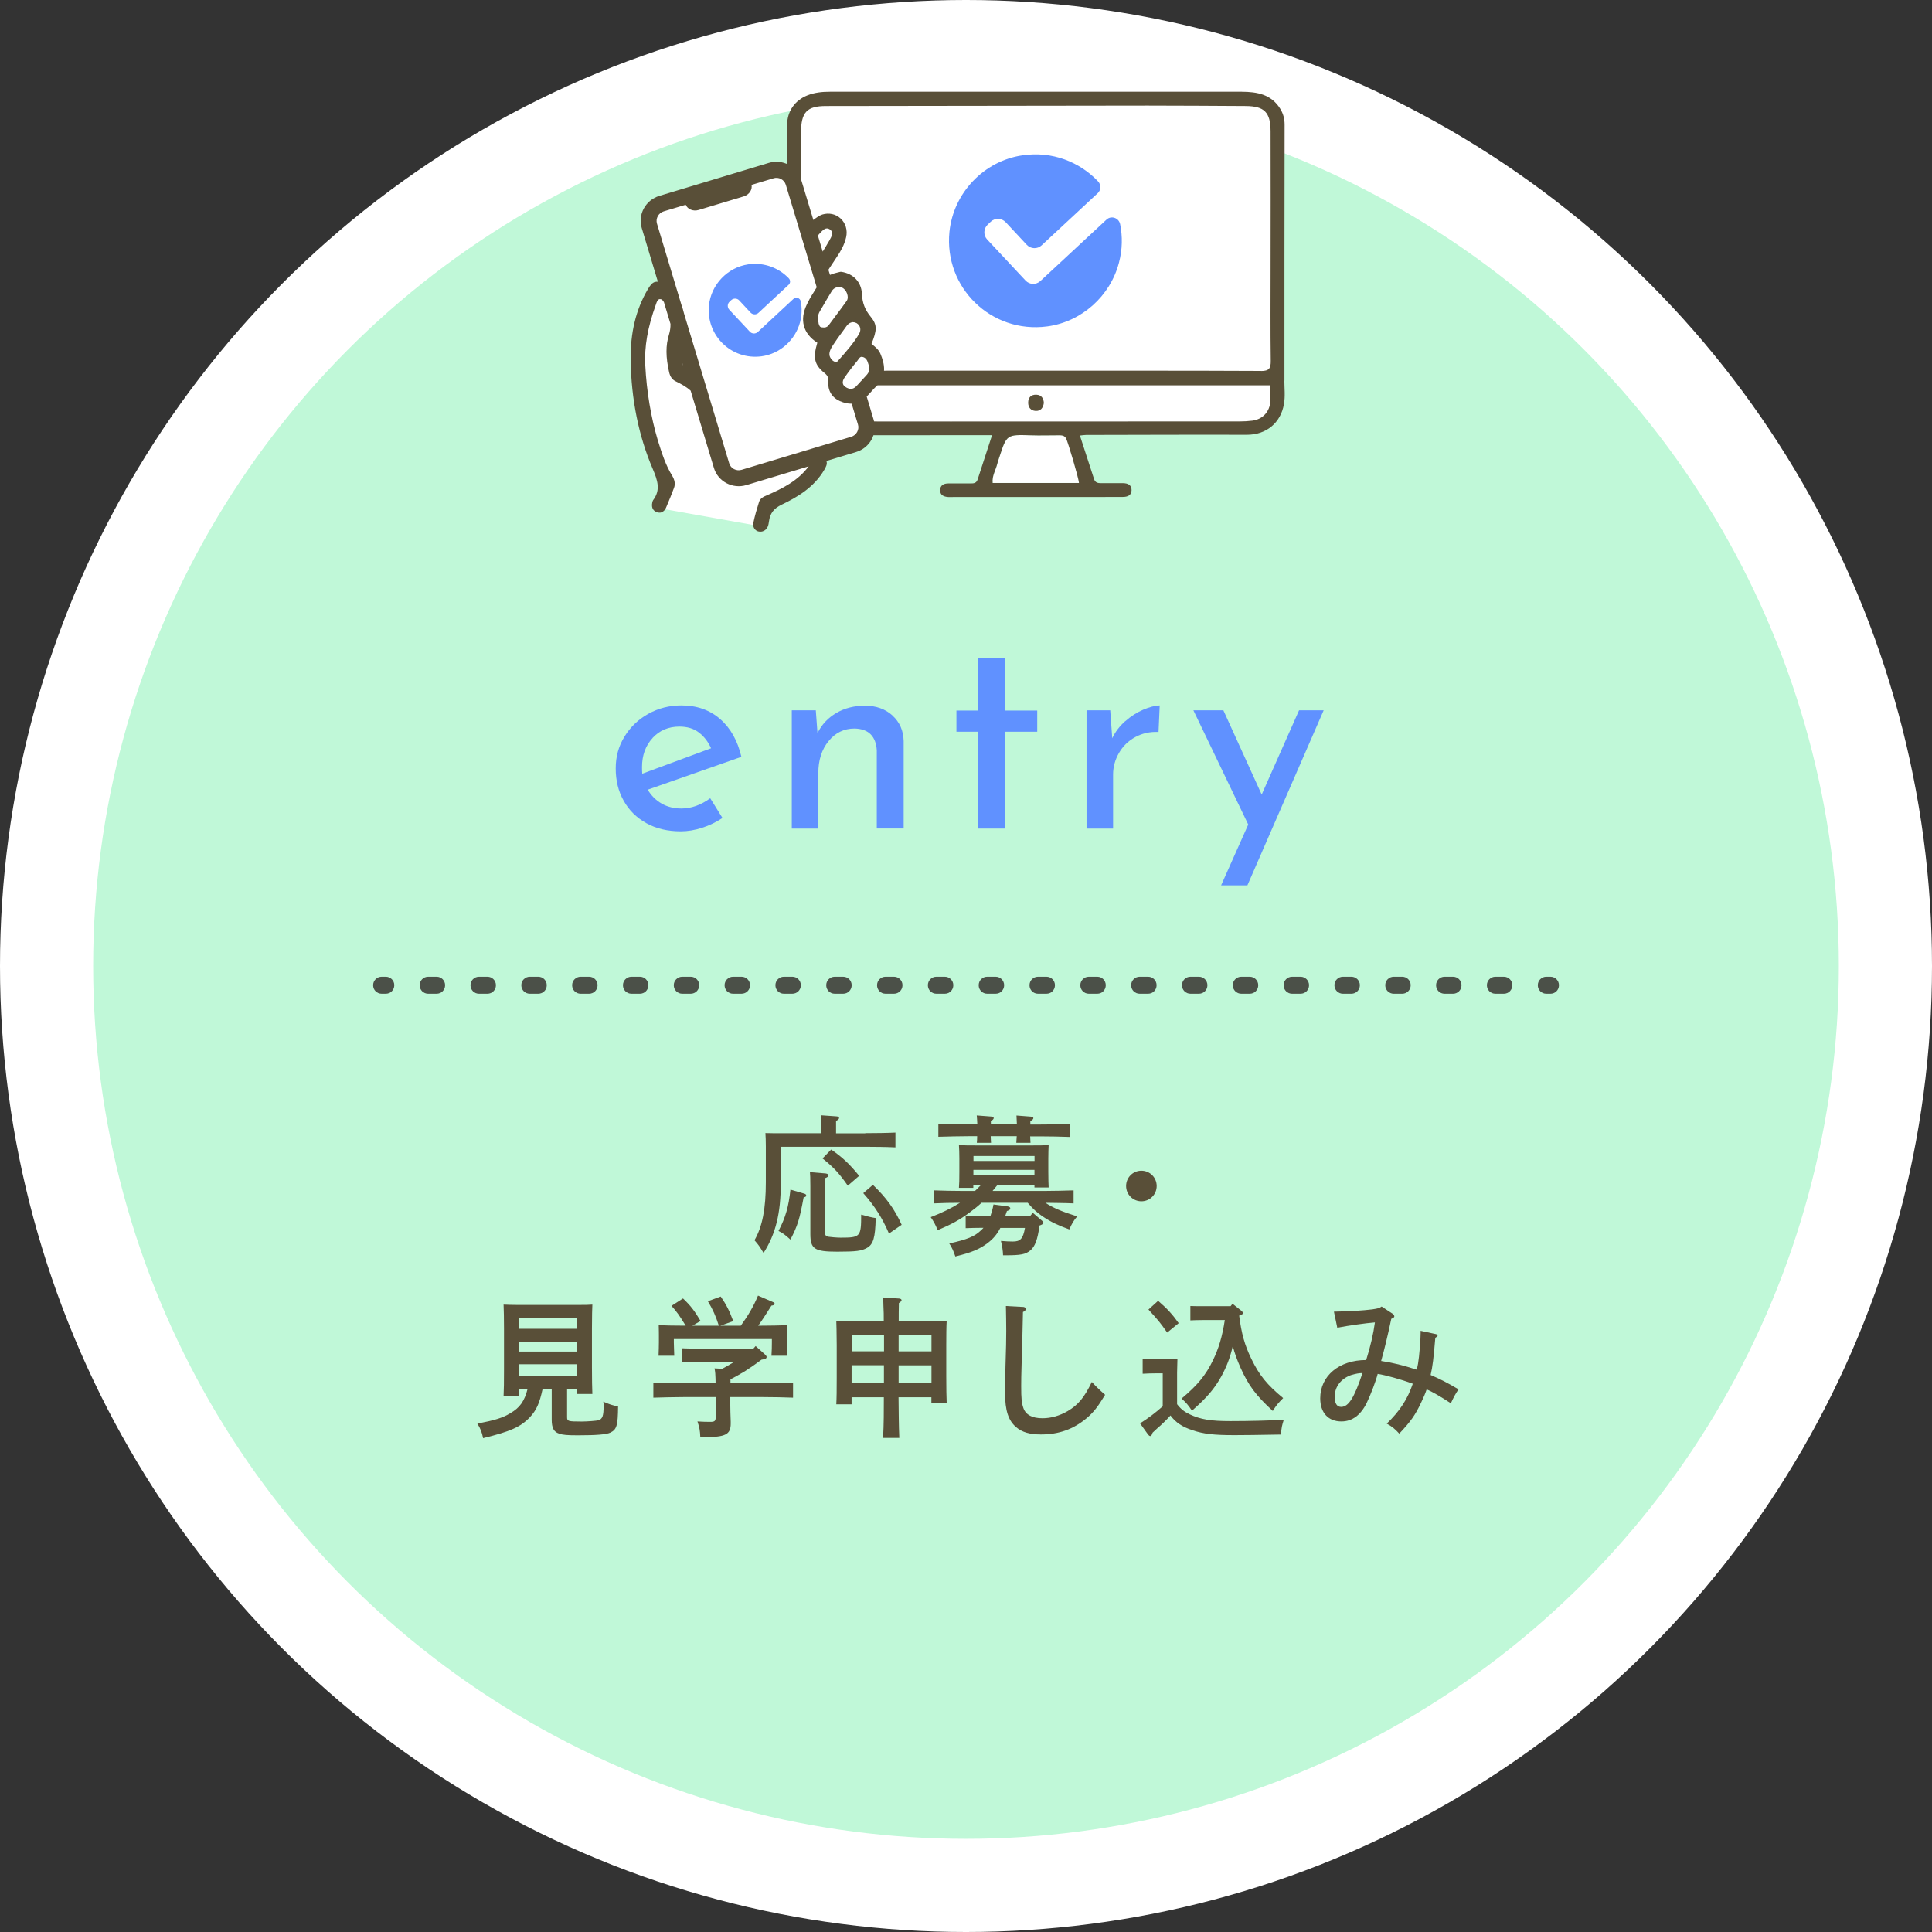
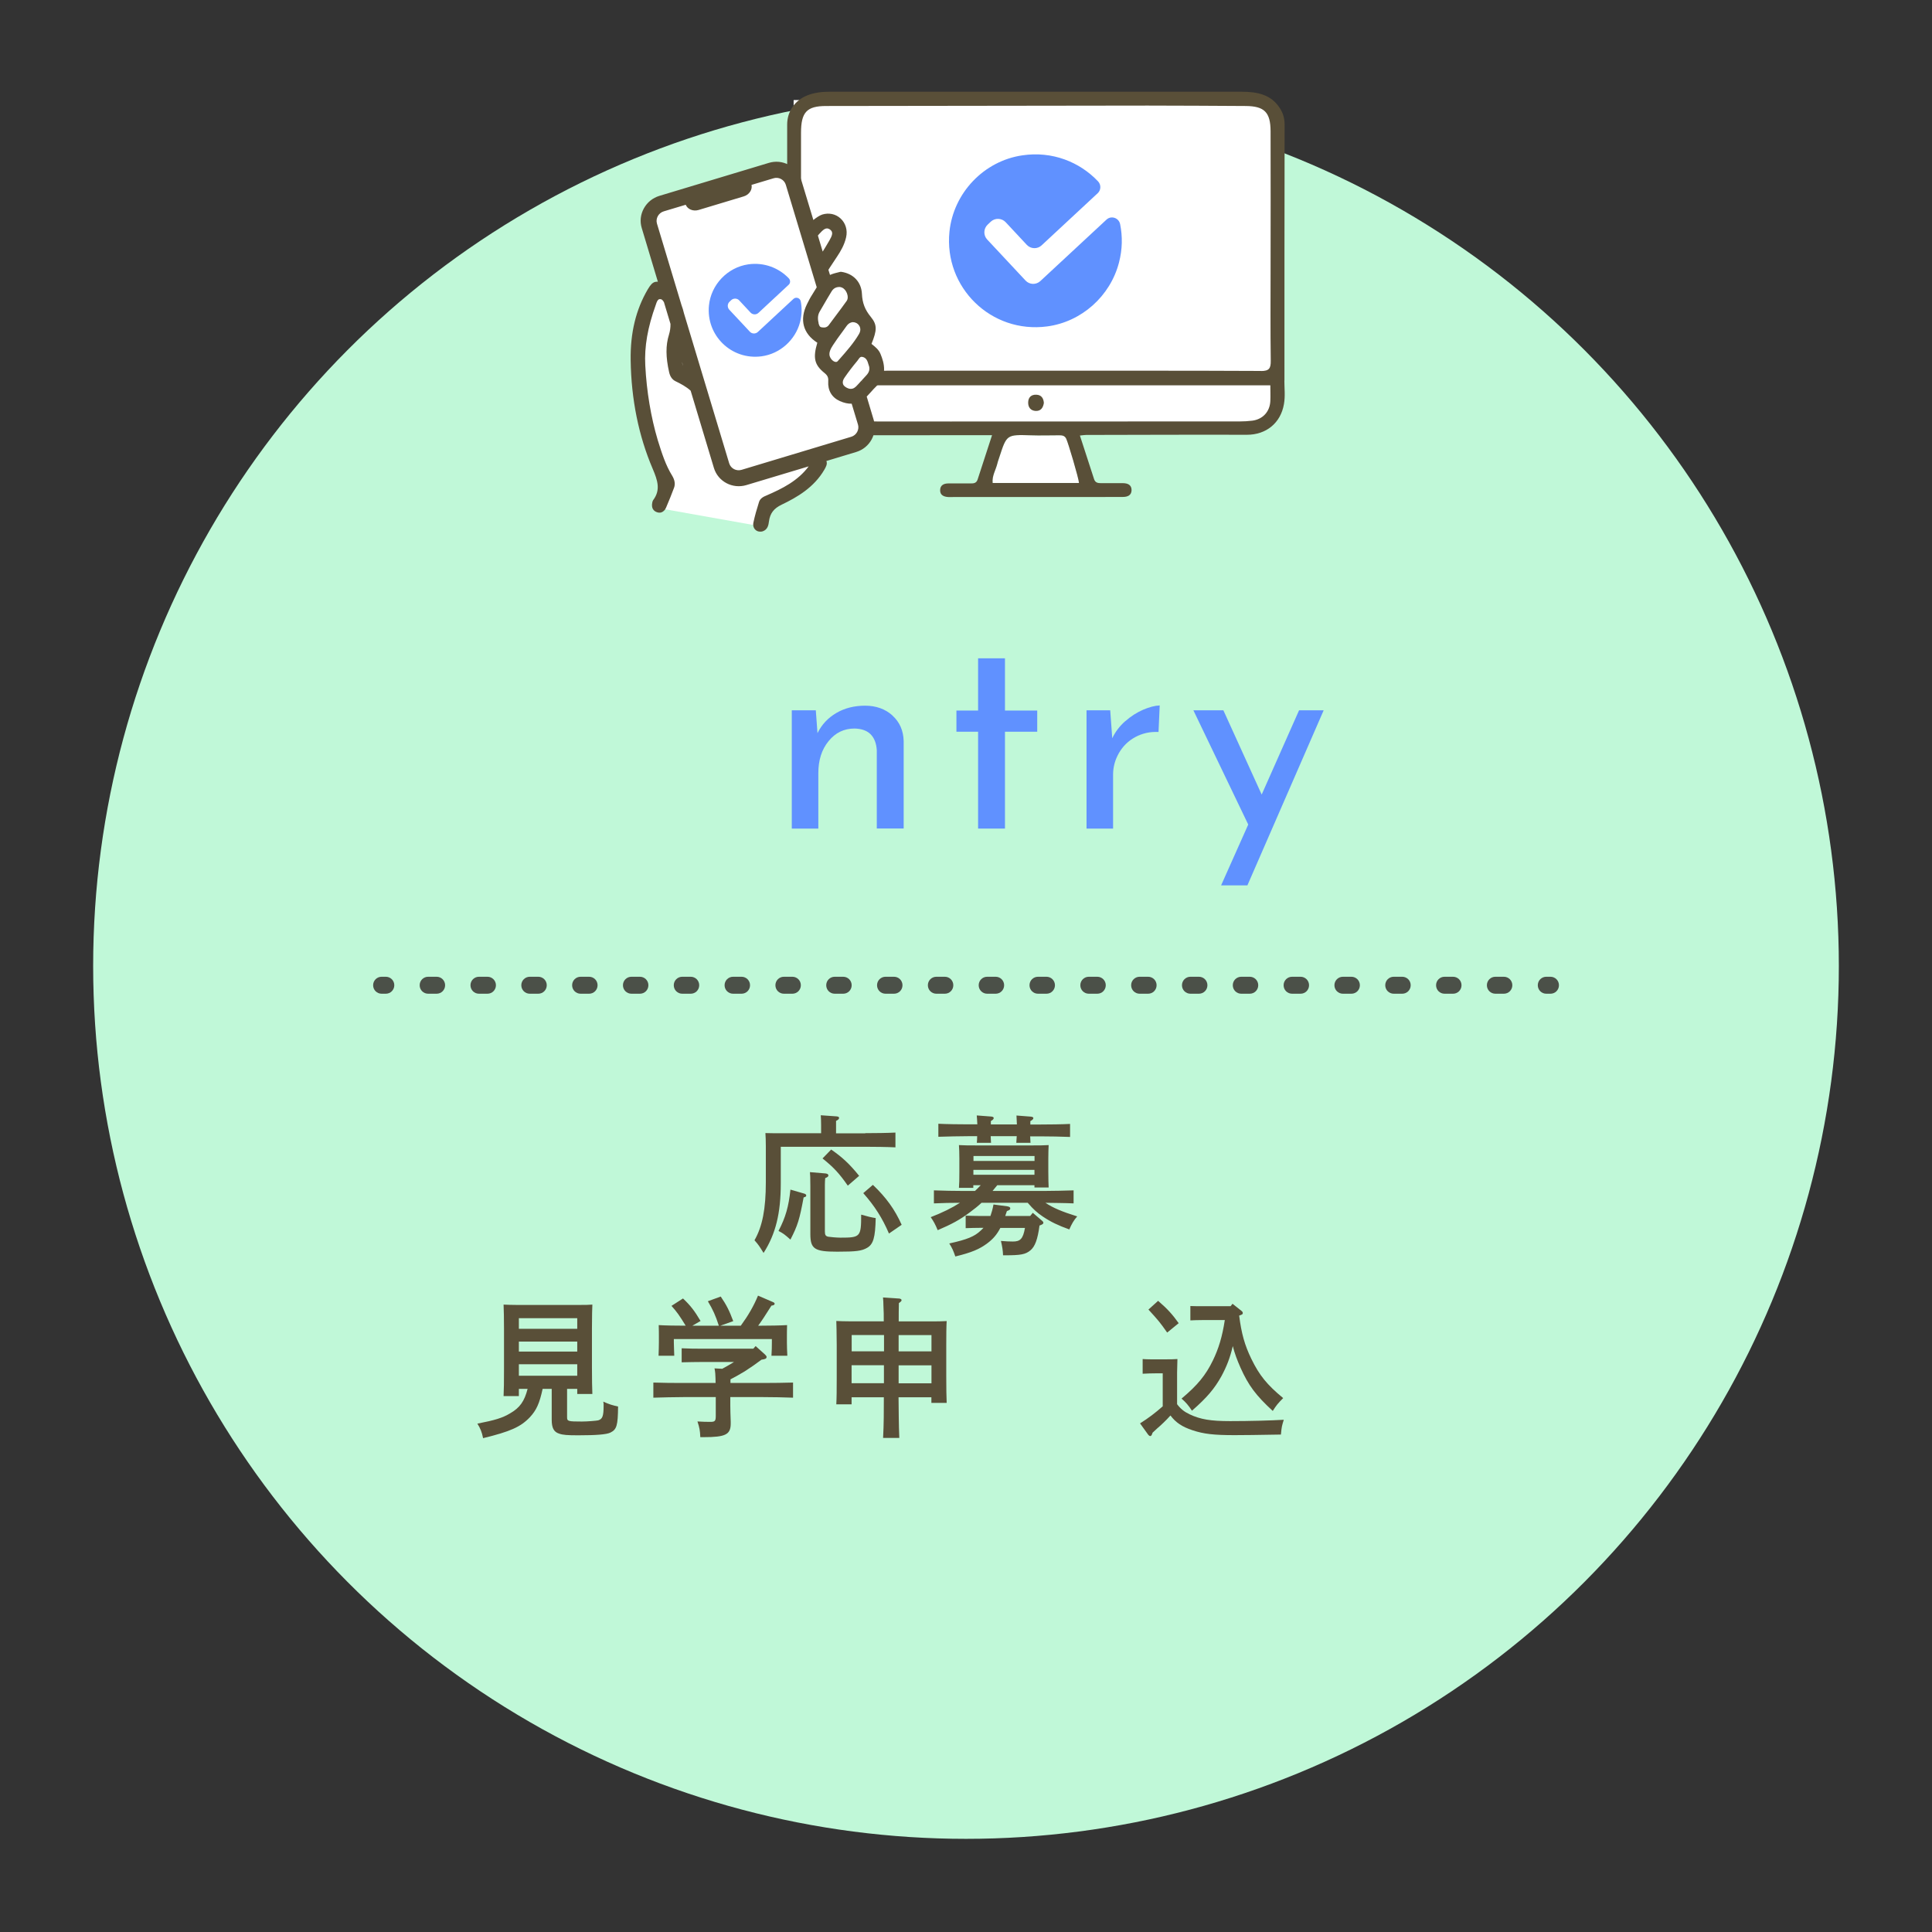
<svg xmlns="http://www.w3.org/2000/svg" id="_レイヤー_2" viewBox="0 0 230 230">
  <rect x="0" y="0" width="230" height="230" fill="#333333" stroke="none" />
  <defs>
    <style>.cls-1{fill:#4b5048;}.cls-1,.cls-2,.cls-3,.cls-4,.cls-5{stroke-width:0px;}.cls-2{fill:#594f38;}.cls-3{fill:#fff;}.cls-4{fill:#6091ff;}.cls-5{fill:#c0f8d8;}</style>
  </defs>
  <g id="header">
-     <circle class="cls-3" cx="115" cy="115" r="115" />
    <circle class="cls-5" cx="115" cy="115" r="103.91" />
    <path class="cls-2" d="M103,134.9c1.12,0,2.67-.02,3.6-.07v1.76c-.94-.05-2.56-.07-3.6-.07h-10.05v4.34c0,3.6-.61,6.05-2.05,8.3-.5-.81-.58-.94-1.08-1.51.94-1.64,1.35-3.73,1.35-6.91v-4.27c0-.56-.02-1.24-.05-1.58.61.02,1.21.02,1.98.02h4.65v-.97c0-.5-.02-.9-.04-1.17l1.86.13c.22.02.32.07.32.18,0,.13-.09.23-.36.36v1.48h3.47ZM95.8,142.12c.11.04.18.11.18.2,0,.11-.05.16-.31.23-.49,2.63-.7,3.33-1.57,5.02-.74-.65-.83-.72-1.42-1.03.85-1.62,1.21-2.92,1.42-4.92l1.69.49ZM98.33,139.71c.16,0,.29.11.29.22,0,.13-.11.22-.38.32-.02.23-.04.49-.04.77v5.58c0,.43.09.56.41.63.22.04,1.04.11,1.44.11,2.38,0,2.47-.09,2.47-2.74.88.25,1.19.32,1.73.41-.05,2.34-.29,3.13-1.04,3.55-.63.36-1.28.45-3.53.45-2.72,0-3.21-.32-3.21-2.12v-5.69c0-.95-.02-1.39-.05-1.66l1.91.16ZM98.95,136.85c1.33.92,2.2,1.73,3.33,3.13l-1.35,1.17c-1.03-1.48-1.71-2.2-3.01-3.24l1.03-1.06ZM103.92,141.06c1.57,1.49,2.61,2.93,3.42,4.75l-1.51,1.04c-.79-1.84-1.69-3.26-3.06-4.81l1.15-.99Z" />
    <path class="cls-2" d="M116.84,143.2c-.41.38-.86.74-1.39,1.13-1.21.9-2.14,1.4-3.82,2.12-.29-.7-.47-1.03-.83-1.55,1.39-.54,2.5-1.08,3.48-1.71-1.03,0-2.07.02-3.1.07v-1.55c.94.04,2.56.07,3.58.07h1.31c.23-.22.47-.45.68-.68h-.88v.31h-1.71c.04-.43.05-1.03.05-1.91v-1.58c0-.58-.02-1.28-.05-1.6.67.04,1.17.04,2.11.04h6.59c.81,0,1.37,0,1.98-.04-.02.32-.04,1.03-.04,1.6v1.58c0,.85.02,1.44.04,1.87h-1.69v-.27h-4.43c-.2.23-.38.47-.56.68h6.07c1.13,0,2.67-.04,3.58-.07v1.55c-1.12-.05-2.23-.05-3.35-.07.87.59,1.98,1.06,3.78,1.62-.4.45-.65.88-.94,1.55-1.31-.47-2.18-.88-3.15-1.53-.65-.43-1.13-.86-1.8-1.64h-5.53ZM122.64,135.26c.02.31.02.61.04.79h-1.69c.02-.2.04-.5.05-.79h-3.1c.02.31.02.63.04.79h-1.69c.02-.2.04-.5.04-.79h-1.04c-.99,0-2.61.04-3.58.07v-1.55c.92.05,2.56.07,3.58.07h1.06c-.02-.47-.05-.86-.07-1.06l1.71.13c.2.02.31.07.31.18s-.09.22-.34.36v.4h3.1c-.02-.47-.04-.86-.05-1.06l1.69.13c.2.02.32.07.32.18s-.11.22-.36.36v.4h1.13c1.13,0,2.68-.02,3.6-.07v1.55c-.97-.04-2.5-.07-3.6-.07h-1.13ZM123.75,145.9c-.22,1.66-.54,2.5-1.08,2.95-.59.49-1.15.59-3.04.59h-.22c-.02-.59-.09-1.01-.25-1.71.54.05,1.06.07,1.42.07.86,0,1.21-.29,1.44-1.62h-2.93c-.4.77-.85,1.3-1.51,1.8-.97.74-1.93,1.13-3.85,1.6-.25-.72-.36-.97-.72-1.55,2.14-.47,3.01-.83,3.76-1.55.11-.11.22-.2.31-.31h-.34c-.52,0-1.28.02-1.78.04v-1.49c.5.02,1.26.04,1.78.04h1.17c.14-.4.27-.85.36-1.37l1.64.22c.25.04.36.11.36.25s-.11.22-.4.31c-.07.22-.13.41-.2.59h2.97l.31-.38,1.1.94c.11.09.16.16.16.25,0,.11-.09.18-.31.27l-.14.05ZM123.16,138.21v-.59h-7.27v.59h7.27ZM115.88,139.85h7.27v-.58h-7.27v.58Z" />
-     <path class="cls-2" d="M137.7,141.19c0,1.01-.81,1.82-1.82,1.82s-1.82-.81-1.82-1.82.81-1.82,1.82-1.82,1.82.81,1.82,1.82Z" />
    <path class="cls-2" d="M67.51,165.34v3.39c0,.47.13.5,1.76.5.65,0,1.71-.09,1.94-.14.52-.16.65-.49.65-1.8,0-.14,0-.23-.04-.43.7.32,1.06.43,1.76.58-.02,2.27-.16,2.74-.92,3.11-.45.22-1.66.32-3.83.32-1.3,0-1.82-.04-2.27-.2-.63-.2-.88-.68-.88-1.66v-3.67h-1.08c-.38,1.75-.74,2.54-1.53,3.39-1.1,1.15-2.32,1.69-5.56,2.48-.13-.68-.32-1.17-.68-1.73,2.11-.41,2.99-.68,3.89-1.22,1.17-.67,1.71-1.44,2.09-2.92h-1.04v.86h-1.82c.04-.72.05-1.76.05-3.17v-4.86c0-1.08-.02-2.29-.05-2.86.49.02.92.04,1.53.04h7.51c.63,0,1.06,0,1.53-.04q-.04.59-.05,2.86v4.61c0,1.44.02,2.48.05,3.17h-1.8v-.61h-1.21ZM68.72,156.93h-6.95v1.26h6.95v-1.26ZM68.72,159.71h-6.95v1.19h6.95v-1.19ZM68.72,162.41h-6.95v1.37h6.95v-1.37Z" />
    <path class="cls-2" d="M89.96,160.25l1.1.99c.14.13.2.22.2.29,0,.2-.11.27-.61.34-.65.49-1.31.95-2,1.39-.56.34-1.12.65-1.69.95v.43h3.87c1.13,0,2.67-.02,3.58-.05v1.8c-.95-.04-2.49-.07-3.58-.07h-3.89v.99c0,.32.02,1.3.05,1.93v.23c0,1.31-.61,1.62-3.22,1.62h-.4c-.04-.83-.09-1.1-.34-1.87.68.04,1.04.05,1.51.05.58,0,.67-.09.67-.74v-2.21h-3.85c-.99,0-2.61.04-3.58.07v-1.8c.94.04,2.56.05,3.58.05h3.83c0-.38-.02-.76-.04-1.13-.02-.2-.04-.41-.09-.61l.92.05c.47-.25.94-.52,1.4-.81h-3.73c-.76,0-1.82.02-2.5.04v-1.67c.68.04,1.75.05,2.5.05h6.03l.27-.31ZM85.58,157.83c-.41-1.26-.68-1.85-1.31-2.92l1.53-.56c.68.99,1.04,1.71,1.49,2.93l-1.53.54h2.43c.88-1.21,1.53-2.32,2.05-3.58l1.76.76c.14.05.22.13.22.2,0,.13-.11.2-.38.23-.76,1.21-1.15,1.8-1.58,2.39h.38c.88,0,2.27-.02,3.06-.07-.02.65-.02.99-.02,1.37v.7c0,.45.02.99.05,1.58h-1.89c.04-.52.05-1.17.05-1.58v-.41h-11.67v.41c0,.41.04,1.06.05,1.58h-1.87c.02-.59.04-1.13.04-1.58v-.7c0-.38,0-.7-.02-1.37.79.05,2.02.07,3.21.07-.74-1.21-1.06-1.66-1.69-2.36l1.37-.88c.88.83,1.37,1.46,2.09,2.68l-.97.56h3.15Z" />
    <path class="cls-2" d="M101.38,166.33v.85h-1.82c.04-.67.05-1.73.05-3.15v-3.91q-.02-2.29-.05-2.86c.49.02.92.04,1.53.04h4.12c0-.63,0-1.24-.04-1.87,0-.32-.02-.65-.05-.97l1.94.13c.16.02.27.09.27.2,0,.09-.09.18-.32.34-.02.72-.02,1.46-.02,2.18h4.18c.61,0,1.04-.02,1.53-.04-.04.58-.05,1.78-.05,2.86v3.71c0,1.51.02,2.47.05,3.17h-1.82v-.67h-3.91c.02,1.62.02,3.22.09,4.84h-1.93c.09-1.62.09-3.22.09-4.84h-3.85ZM105.24,158.93h-3.85v1.94h3.85v-1.94ZM101.38,162.53v2.14h3.85v-2.14h-3.85ZM110.89,160.88v-1.94h-3.91v1.94h3.91ZM106.98,164.68h3.91v-2.14h-3.91v2.14Z" />
-     <path class="cls-2" d="M121.78,155.58c.2.02.34.11.34.23,0,.16-.11.29-.34.38q-.02.83-.05,2.2c-.02.92-.05,2.29-.11,3.98-.04,1.17-.05,2.07-.05,2.63,0,1.53.05,2.02.27,2.65.29.79,1.04,1.19,2.27,1.19,1.03,0,2.07-.31,3.01-.86,1.26-.76,1.94-1.58,2.86-3.46.43.47.86.9,1.58,1.53-.88,1.46-1.4,2.11-2.21,2.79-1.57,1.31-3.29,1.93-5.44,1.93-1.31,0-2.25-.27-2.93-.86-.94-.79-1.33-1.98-1.33-4.09,0-.92.02-2.02.05-3.17.07-2.38.09-2.99.09-4.2,0-1.12-.02-1.75-.04-2.97l2.03.11Z" />
    <path class="cls-2" d="M140.14,167.18c.41.54.83.88,1.48,1.19,1.3.61,2.5.81,4.84.81s4.84-.07,6.37-.16c-.23.76-.25.81-.34,1.76-3.1.05-4.2.07-5.53.07-2.47,0-3.67-.14-4.99-.58-1.24-.41-2-.92-2.63-1.76-.52.59-1.19,1.21-1.57,1.53-.13.11-.32.29-.56.52-.09.29-.16.4-.27.4-.09,0-.18-.07-.25-.16l-.97-1.35c1.03-.65,1.8-1.24,2.7-2.03v-3.93h-.7c-.47,0-1.26.02-1.69.05v-1.75c.41.04,1.17.04,1.69.04h.79q1.26,0,1.66-.04-.02.32-.04,1.6v3.78ZM137.87,154.86c1.12.97,1.69,1.6,2.45,2.66l-1.37,1.12c-.85-1.21-1.04-1.44-2.23-2.74l1.15-1.04ZM143.13,157.15c-.49,0-1.04.02-1.42.04v-1.71c.4.02,1.04.02,1.42.02h3.37l.23-.29,1.08.86c.09.07.14.16.14.23,0,.14-.02.18-.43.32.27,2.12.65,3.51,1.46,5.17.94,1.93,1.85,3.06,3.78,4.65-.63.63-.81.85-1.24,1.53-2-1.84-2.9-3.04-3.84-5.15-.4-.9-.7-1.71-.92-2.57-.32,1.39-.74,2.45-1.35,3.58-.83,1.49-1.71,2.54-3.51,4.11-.43-.65-.72-.99-1.24-1.44,1.91-1.6,2.88-2.79,3.73-4.54.68-1.4,1.12-2.83,1.42-4.81h-2.68Z" />
-     <path class="cls-2" d="M170.89,158.81c.18.04.25.09.25.2,0,.09-.04.11-.27.25-.2,2.39-.32,3.44-.56,4.43,1.21.52,1.87.86,3.33,1.71-.27.36-.61.97-.92,1.66-1.08-.72-2.29-1.42-2.88-1.66-.16.49-.36.95-.67,1.6-.7,1.48-1.21,2.2-2.59,3.67-.54-.59-.92-.88-1.49-1.19,1.55-1.49,2.47-2.9,3.1-4.75-1.4-.52-3.29-1.04-4.18-1.17-.2.81-.81,2.43-1.31,3.46-.72,1.46-1.73,2.2-3.01,2.2-1.57,0-2.52-1.04-2.52-2.75,0-2.68,2.25-4.56,5.47-4.56.5-1.58.86-3.13,1.04-4.48-1.13.09-3.03.36-4.48.63l-.4-1.91c2.02-.04,3.4-.13,4.56-.27.72-.11.83-.14,1.12-.34l1.31.86c.11.07.2.2.2.31s-.11.2-.36.29q-.65,3.06-1.21,5.02c1.48.23,2.56.5,4.25,1.04.22-.92.32-1.98.43-3.71q.02-.2.02-.63v-.29l1.76.38ZM161,163.65c-1.31.4-2.11,1.4-2.11,2.65,0,.77.27,1.19.77,1.19.88,0,1.57-1.1,2.54-4.03-.38,0-.76.07-1.21.2Z" />
-     <path class="cls-4" d="M84.55,95.03l1.46,2.35c-.75.5-1.56.89-2.43,1.17-.87.28-1.72.42-2.53.42-1.56,0-2.93-.32-4.1-.97-1.17-.65-2.07-1.54-2.7-2.67-.64-1.13-.95-2.41-.95-3.84s.34-2.65,1.04-3.79c.69-1.14,1.64-2.05,2.84-2.72,1.2-.67,2.52-1,3.94-1,1.84,0,3.37.54,4.61,1.62,1.24,1.08,2.08,2.58,2.53,4.5l-11.15,3.91c.41.7.96,1.25,1.65,1.65.69.4,1.48.59,2.36.59,1.18,0,2.32-.41,3.43-1.22ZM77.69,87.86c-.84.91-1.26,2.06-1.26,3.47,0,.34.01.6.03.78l8.19-3.03c-.34-.77-.82-1.39-1.44-1.87-.62-.48-1.4-.71-2.33-.71-1.29,0-2.36.45-3.2,1.36Z" />
    <path class="cls-4" d="M106.25,85.19c.86.78,1.3,1.8,1.33,3.04v10.4h-3.2v-9.32c-.05-.79-.28-1.42-.71-1.87-.43-.45-1.08-.69-1.94-.71-1.25,0-2.28.5-3.09,1.5-.82,1-1.22,2.27-1.22,3.81v6.6h-3.16v-14.08h2.86l.2,2.72c.5-1.02,1.25-1.82,2.24-2.4s2.14-.87,3.43-.87,2.4.39,3.26,1.17Z" />
    <path class="cls-4" d="M119.64,78.37v6.22h3.84v2.52h-3.84v11.53h-3.2v-11.53h-2.58v-2.52h2.58v-6.22h3.2Z" />
    <path class="cls-4" d="M133.97,85.85c.67-.59,1.38-1.04,2.12-1.36.75-.32,1.41-.49,1.97-.51l-.14,3.16c-1.02-.05-1.94.16-2.77.61-.83.45-1.47,1.08-1.94,1.89-.46.8-.7,1.66-.7,2.57v6.43h-3.16v-14.08h2.82l.24,3.33c.36-.77.88-1.45,1.55-2.04Z" />
    <path class="cls-4" d="M157.58,84.56l-9.08,20.84h-3.13l3.23-7.24-6.53-13.6h3.57l4.56,10.03,4.45-10.03h2.92Z" />
    <path class="cls-1" d="M45.93,118.3h-.5c-.56,0-1.01-.45-1.01-1.01s.45-1.01,1.01-1.01h.5c.56,0,1.01.45,1.01,1.01s-.45,1.01-1.01,1.01Z" />
    <path class="cls-1" d="M179.03,118.3h-1.01c-.56,0-1.01-.45-1.01-1.01s.45-1.01,1.01-1.01h1.01c.56,0,1.01.45,1.01,1.01s-.45,1.01-1.01,1.01ZM172.98,118.3h-1.01c-.56,0-1.01-.45-1.01-1.01s.45-1.01,1.01-1.01h1.01c.56,0,1.01.45,1.01,1.01s-.45,1.01-1.01,1.01ZM166.93,118.3h-1.01c-.56,0-1.01-.45-1.01-1.01s.45-1.01,1.01-1.01h1.01c.56,0,1.01.45,1.01,1.01s-.45,1.01-1.01,1.01ZM160.88,118.3h-1.01c-.56,0-1.01-.45-1.01-1.01s.45-1.01,1.01-1.01h1.01c.56,0,1.01.45,1.01,1.01s-.45,1.01-1.01,1.01ZM154.83,118.3h-1.01c-.56,0-1.01-.45-1.01-1.01s.45-1.01,1.01-1.01h1.01c.56,0,1.01.45,1.01,1.01s-.45,1.01-1.01,1.01ZM148.78,118.3h-1.01c-.56,0-1.01-.45-1.01-1.01s.45-1.01,1.01-1.01h1.01c.56,0,1.01.45,1.01,1.01s-.45,1.01-1.01,1.01ZM142.73,118.3h-1.01c-.56,0-1.01-.45-1.01-1.01s.45-1.01,1.01-1.01h1.01c.56,0,1.01.45,1.01,1.01s-.45,1.01-1.01,1.01ZM136.68,118.3h-1.01c-.56,0-1.01-.45-1.01-1.01s.45-1.01,1.01-1.01h1.01c.56,0,1.01.45,1.01,1.01s-.45,1.01-1.01,1.01ZM130.63,118.3h-1.01c-.56,0-1.01-.45-1.01-1.01s.45-1.01,1.01-1.01h1.01c.56,0,1.01.45,1.01,1.01s-.45,1.01-1.01,1.01ZM124.58,118.3h-1.01c-.56,0-1.01-.45-1.01-1.01s.45-1.01,1.01-1.01h1.01c.56,0,1.01.45,1.01,1.01s-.45,1.01-1.01,1.01ZM118.53,118.3h-1.01c-.56,0-1.01-.45-1.01-1.01s.45-1.01,1.01-1.01h1.01c.56,0,1.01.45,1.01,1.01s-.45,1.01-1.01,1.01ZM112.48,118.3h-1.01c-.56,0-1.01-.45-1.01-1.01s.45-1.01,1.01-1.01h1.01c.56,0,1.01.45,1.01,1.01s-.45,1.01-1.01,1.01ZM106.43,118.3h-1.01c-.56,0-1.01-.45-1.01-1.01s.45-1.01,1.01-1.01h1.01c.56,0,1.01.45,1.01,1.01s-.45,1.01-1.01,1.01ZM100.38,118.3h-1.01c-.56,0-1.01-.45-1.01-1.01s.45-1.01,1.01-1.01h1.01c.56,0,1.01.45,1.01,1.01s-.45,1.01-1.01,1.01ZM94.33,118.3h-1.01c-.56,0-1.01-.45-1.01-1.01s.45-1.01,1.01-1.01h1.01c.56,0,1.01.45,1.01,1.01s-.45,1.01-1.01,1.01ZM88.28,118.3h-1.01c-.56,0-1.01-.45-1.01-1.01s.45-1.01,1.01-1.01h1.01c.56,0,1.01.45,1.01,1.01s-.45,1.01-1.01,1.01ZM82.23,118.3h-1.01c-.56,0-1.01-.45-1.01-1.01s.45-1.01,1.01-1.01h1.01c.56,0,1.01.45,1.01,1.01s-.45,1.01-1.01,1.01ZM76.18,118.3h-1.01c-.56,0-1.01-.45-1.01-1.01s.45-1.01,1.01-1.01h1.01c.56,0,1.01.45,1.01,1.01s-.45,1.01-1.01,1.01ZM70.13,118.3h-1.01c-.56,0-1.01-.45-1.01-1.01s.45-1.01,1.01-1.01h1.01c.56,0,1.01.45,1.01,1.01s-.45,1.01-1.01,1.01ZM64.08,118.3h-1.01c-.56,0-1.01-.45-1.01-1.01s.45-1.01,1.01-1.01h1.01c.56,0,1.01.45,1.01,1.01s-.45,1.01-1.01,1.01ZM58.03,118.3h-1.01c-.56,0-1.01-.45-1.01-1.01s.45-1.01,1.01-1.01h1.01c.56,0,1.01.45,1.01,1.01s-.45,1.01-1.01,1.01ZM51.98,118.3h-1.01c-.56,0-1.01-.45-1.01-1.01s.45-1.01,1.01-1.01h1.01c.56,0,1.01.45,1.01,1.01s-.45,1.01-1.01,1.01Z" />
    <path class="cls-1" d="M184.58,118.3h-.5c-.56,0-1.01-.45-1.01-1.01s.45-1.01,1.01-1.01h.5c.56,0,1.01.45,1.01,1.01s-.45,1.01-1.01,1.01Z" />
    <polygon class="cls-3" points="149.82 11.91 94.48 11.91 94.48 48.03 96.7 51.27 148.71 51.27 152.04 48.73 152.04 14.67 149.82 11.91" />
    <path class="cls-3" d="M126.06,51.82c-1.12,0-2.24.04-3.35,0-2.85-.08-2.85-.09-3.72,2.57-.08.27-.19.53-.25.8-.18.76-.65,1.45-.56,2.3h10.29c-.03-.56-1.3-4.83-1.52-5.27-.19-.39-.52-.41-.88-.41Z" />
    <path class="cls-2" d="M123.38,46.99c-.63-.03-.98.33-.98.95,0,.55.3.94.87.98.64.04.91-.38,1-.95-.04-.57-.3-.95-.88-.98Z" />
    <path class="cls-2" d="M152.91,45.32c0-10.16,0-20.32.02-30.48,0-.69-.16-1.31-.52-1.89-1.06-1.73-2.77-2.02-4.58-2.03-16.34-.01-32.69,0-49.03,0-.92,0-1.82.09-2.68.43-1.51.6-2.41,1.92-2.41,3.48,0,10.16.01,20.32,0,30.48,0,1.01-.11,2.02.09,3.03.37,1.9,2.03,3.45,3.85,3.46,4.91.03,9.82.01,14.73.01h5.72c-.62,1.9-1.17,3.58-1.72,5.28-.14.43-.47.47-.84.46-.87,0-1.75,0-2.63,0-.55,0-1,.21-.99.83,0,.57.44.75.93.79.21.02.42,0,.63,0,5.4,0,10.8,0,16.2,0,1.33,0,2.67,0,4-.01.54,0,1.02-.18,1.03-.81,0-.63-.46-.82-1-.83-.88-.01-1.76,0-2.63,0-.37,0-.69-.05-.83-.47-.54-1.69-1.1-3.38-1.69-5.2.4-.04.57-.07.74-.07,6.38-.01,12.76-.04,19.14-.02,2.29,0,4.02-1.39,4.41-3.65.17-.95.05-1.88.05-2.83ZM118.17,57.49c-.09-.85.38-1.55.56-2.3.06-.27.17-.53.25-.8.87-2.67.87-2.65,3.72-2.57,1.11.04,2.24,0,3.35,0,.36,0,.69.01.88.41.22.44,1.49,4.71,1.52,5.27h-10.29ZM151.23,47.75c-.06,1.26-.9,2.17-2.15,2.33-.48.06-.98.09-1.47.09-11.47,0-22.94.01-34.41.01-4.87,0-9.75,0-14.62-.02-2.03-.01-3.1-.85-3.19-2.43-.03-.59,0-1.18,0-1.86h55.84c0,.68.03,1.28,0,1.87ZM150.13,44.16c-4.35-.02-8.69-.03-13.04-.03h-12.32c-.49,0-.97,0-1.47,0-4.16,0-8.31,0-12.47,0-.44,0-.87,0-1.31,0-4.28,0-8.56,0-12.84.03-1.06,0-1.36-.27-1.35-1.34.05-9.01.02-18.01.03-27.02,0-2.44.69-3.18,2.98-3.18,12.77-.02,25.53-.04,38.3-.05,3.89,0,7.78.03,11.67.05,2.2.02,2.94.73,2.95,3,.02,5.43,0,10.86,0,16.3,0,3.68-.03,7.36.02,11.04.01.89-.19,1.21-1.16,1.21Z" />
    <path class="cls-4" d="M122.09,33.4l-4.57-4.89c-.47-.5-.44-1.3.06-1.77l.37-.35c.5-.47,1.3-.44,1.77.06l2.52,2.7c.47.5,1.26.53,1.76.06l6.68-6.21c.4-.37.42-1.01.04-1.41-2.19-2.31-5.44-3.62-8.99-3.1-4.6.66-8.23,4.48-8.7,9.1-.67,6.63,4.96,12.15,11.63,11.27,4.09-.54,7.51-3.6,8.55-7.59.42-1.6.43-3.14.14-4.58-.15-.76-1.07-1.07-1.63-.54l-7.87,7.31c-.51.47-1.29.44-1.76-.06Z" />
    <g id="_スマホ_">
      <path class="cls-3" d="M103.97,42.58c-.92-1.55-1.1-1.74-1.13-1.74l.67-1.88s-1.26-1.03-1.76-3.1c-.5-2.08-1.22-2.99-3.25-2.08l-.62-2.02,2.18-3.97s.21-2-1.56-1.51l-2.16,1.35-2.24-6.33s-.47-1.61-2.23-1.05c-1.76.57-13.76,4.2-13.76,4.2,0,0-1.54.49-1.27,1.87.27,1.38,2.57,8.3,2.57,8.3h-1.2s-4.27,5.47-1.74,14.74c2.35,8.63,2.66,8.39,2.69,8.32l-.87,2.79,12.19,2.17.67-2.46s5.42-1.6,6.52-6.09l4.56-1.37s.06-.08.09-.12l.13-.04.92-1.77-1.26-3.9s3.05-2.24,1.85-4.28Z" />
      <path class="cls-2" d="M104.13,45.84c1.23-1.16.92-2.47.45-3.6-.19-.45-.56-.74-.91-1.03-.06-.05-.13-.1-.19-.15l-.03-.03.02-.04c.66-1.6.74-2.2.01-3.08-.74-.9-1.07-1.74-1.12-2.9-.06-1.29-.92-2.2-2.26-2.39-.52.12-1,.23-1.45.48l-.3-.98c.36-.55.72-1.11,1.09-1.66.46-.69.87-1.42,1.05-2.23.36-1.6-1.02-2.9-2.55-2.43-.32.1-.78.42-1.25.83l-1.54-5.1c-.45-1.5-2.05-2.34-3.57-1.88l-13.04,3.93c-1.52.46-2.38,2.05-1.93,3.54l2.05,6.79c-.25-.1-.46-.14-.63-.09-.22.07-.43.29-.71.76-1.4,2.39-2.06,5.12-2.01,8.33.07,4.63.94,8.94,2.59,12.8.62,1.46,1.02,2.68.03,4.01-.03.04-.04.1-.05.15-.11.48.02.77.38.91.14.05.27.06.39.02.17-.05.32-.2.42-.43.36-.84.68-1.61.95-2.35.14-.39.08-.81-.2-1.25-.78-1.25-1.23-2.63-1.75-4.31-.82-2.74-1.33-5.83-1.49-8.93-.12-2.27.29-4.59,1.27-7.31l.03-.09c.1-.28.22-.63.54-.73.04-.01.09-.02.14-.02.36-.02.57.25.72.52l.79,2.62c.01.47-.05.93-.19,1.39-.38,1.24-.37,2.59.03,4.36.1.44.31.75.62.9.69.34,1.36.7,1.91,1.21l2.79,9.26c.45,1.5,2.05,2.34,3.57,1.88l8.04-2.42c-1.31,2.14-3.42,3.19-5.48,4.08-.33.14-.66.29-.77.64-.26.86-.5,1.63-.66,2.44-.05.26.01.49.18.64.15.14.37.19.59.12.44-.15.53-.53.59-.97.14-1.05.64-1.71,1.66-2.2,1.79-.85,3.77-2,4.95-4.03l.02-.03c.23-.39.43-.73.06-1.04l3.86-1.16c1.52-.46,2.38-2.04,1.93-3.54l-.88-2.91c.2-.2.4-.41.58-.62.21-.24.43-.48.66-.7ZM102.1,38.26c.26.15.45.39.52.67.08.3.03.63-.15.93-.65,1.1-1.5,2.06-2.32,3l-.25.28c-.07.08-.15.13-.24.16-.41.13-.93-.26-1.12-.85-.15-.53.14-1.05.43-1.49.33-.51.69-1.01,1.05-1.49.2-.27.39-.53.58-.8.18-.25.4-.42.66-.5.28-.09.58-.05.84.1ZM99.53,33.99c.34-.1.7-.05.99.15.3.21.54.59.61,1,.06.32,0,.62-.15.84-.42.59-.86,1.18-1.29,1.75-.27.36-.54.72-.81,1.08-.14.19-.3.31-.5.37-.17.05-.36.06-.59.02-.39-.06-.47-.37-.54-.64l-.02-.06c-.15-.61-.09-1.09.16-1.54.13-.22.26-.45.39-.68.33-.57.68-1.17,1.03-1.74.17-.27.42-.47.71-.56ZM97.29,27.78c.42-.47.92-1.1,1.59-.68.76.48.3,1.21-.01,1.76-.32.56-.66,1.1-1.01,1.64l-.75-2.51c.06-.07.12-.15.19-.22ZM80.88,42.02c0-.22.02-.44.03-.64l.94,3.11c-.83-.51-1-1.37-.97-2.47ZM101.41,52.23l-13.04,3.93c-.75.23-1.55-.19-1.77-.93l-2.67-8.88s-.02-.07-.03-.11l-2.68-8.91c-.07-.31-.16-.62-.28-.92l-2.93-9.73c-.22-.74.21-1.53.96-1.75l2.82-.85.04.13c.14.48.71.73,1.27.56l5.38-1.62c.56-.17.89-.69.75-1.17l-.04-.13,2.82-.85c.75-.23,1.55.19,1.77.93l3.71,12.3c-.19.33-.39.65-.59.97-.23.36-.42.74-.6,1.11-.88,1.77-.42,3.36,1.26,4.36l.04.02v.04c-.57,1.82-.41,2.57.72,3.48.43.35.58.66.54,1.18-.07,1,.37,1.74,1.25,2.14.53.24,1.03.33,1.48.28l.8,2.66c.22.74-.21,1.53-.96,1.75ZM102.71,45.46c-.21.24-.43.48-.66.71-.15.15-.32.26-.49.31-.34.1-.71.02-1.07-.23-.22-.15-.35-.35-.39-.57-.05-.27.04-.57.25-.88.47-.67.97-1.33,1.49-1.94.04-.05.09-.11.13-.18.12-.17.25-.36.46-.42.12-.04.25-.03.39.02.51.17.66.6.79,1.06.23.52.11,1.04-.32,1.49-.19.2-.38.41-.57.62Z" />
      <path class="cls-2" d="M90.49,63.29c-.21,0-.4-.07-.55-.21-.23-.21-.32-.52-.25-.86.17-.82.4-1.6.67-2.46.14-.45.56-.64.9-.78,1.84-.8,3.72-1.72,5.01-3.46l-7.42,2.23c-1.64.49-3.37-.42-3.86-2.04l-2.77-9.2c-.54-.49-1.19-.83-1.81-1.13-.38-.19-.63-.54-.75-1.06-.41-1.82-.42-3.2-.02-4.48.13-.43.19-.85.18-1.28l-.78-2.59c-.15-.25-.26-.37-.48-.36-.03,0-.06,0-.08.01-.2.06-.3.34-.38.58l-.03.09c-.97,2.69-1.37,4.98-1.25,7.22.16,3.08.67,6.15,1.48,8.87.51,1.65.96,3.02,1.72,4.25.31.51.39,1,.22,1.45-.28.75-.59,1.52-.95,2.36-.12.29-.33.48-.56.56-.17.05-.35.04-.54-.03-.33-.12-.7-.43-.53-1.18.02-.07.04-.16.09-.24.92-1.22.55-2.34-.06-3.77-1.66-3.89-2.54-8.22-2.61-12.89-.05-3.26.62-6.03,2.04-8.45.32-.54.55-.78.84-.87.11-.03.23-.04.36-.03l-1.92-6.39c-.24-.78-.15-1.61.25-2.34.4-.72,1.05-1.25,1.84-1.49l13.04-3.93c.79-.24,1.63-.16,2.36.23.73.39,1.26,1.03,1.5,1.81l1.44,4.76c.33-.27.73-.54,1.06-.65.78-.24,1.6-.07,2.18.47.6.55.85,1.39.66,2.23-.2.91-.66,1.68-1.08,2.31-.28.42-.56.85-.84,1.27l-.19.3.19.61c.36-.16.73-.25,1.11-.34l.14-.03s.06,0,.09,0c1.45.21,2.39,1.22,2.46,2.61.05,1.1.36,1.91,1.07,2.77.78.95.71,1.61.07,3.2l.09.07c.36.29.77.61.98,1.12.47,1.13.84,2.6-.5,3.86h0c-.22.21-.44.45-.64.68-.16.18-.33.36-.5.54l.83,2.77c.49,1.62-.45,3.34-2.09,3.83l-3.54,1.07c.15.36-.07.73-.24,1.03-1.23,2.12-3.25,3.29-5.07,4.16-.96.46-1.4,1.04-1.53,2.02-.05.38-.13.95-.74,1.16-.09.03-.18.04-.27.04ZM96.82,54.88c.07,0,.14.03.18.09.06.08.06.18.01.26-1.35,2.21-3.5,3.27-5.58,4.17-.3.13-.56.25-.64.49-.26.85-.49,1.62-.65,2.42-.04.17,0,.33.11.43.09.08.23.11.37.07.28-.1.36-.32.42-.78.15-1.12.71-1.86,1.79-2.38,1.75-.84,3.7-1.96,4.85-3.94.28-.48.32-.61.13-.77-.07-.05-.1-.14-.08-.23.02-.08.08-.15.16-.18l3.86-1.16c1.39-.42,2.19-1.88,1.78-3.25l-.88-2.91c-.03-.08,0-.17.06-.23.2-.19.39-.4.57-.61.22-.24.44-.49.68-.71h0c1.13-1.06.85-2.23.39-3.34-.17-.4-.5-.66-.84-.93l-.19-.16c-.08-.07-.14-.2-.1-.3.69-1.67.7-2.12.07-2.88-.78-.95-1.12-1.83-1.17-3.04-.06-1.16-.81-1.97-2.02-2.17l-.09.02c-.45.11-.87.21-1.25.42-.06.03-.14.04-.2.01-.07-.03-.12-.08-.14-.15l-.3-.98c-.02-.07,0-.14.03-.2l.25-.39c.28-.43.56-.85.84-1.28.4-.6.83-1.32,1.01-2.15.15-.68-.04-1.35-.52-1.79-.46-.42-1.11-.56-1.73-.37-.27.08-.69.37-1.16.78-.06.05-.14.07-.22.05-.08-.02-.14-.08-.16-.16l-1.54-5.1c-.2-.66-.65-1.21-1.27-1.54-.62-.33-1.33-.4-2.01-.19l-13.04,3.93c-.67.2-1.23.65-1.57,1.27-.33.61-.41,1.32-.21,1.98l2.05,6.79c.03.09,0,.18-.07.24-.07.06-.17.08-.25.04-.22-.09-.37-.12-.48-.08-.16.05-.33.25-.57.66-1.38,2.35-2.03,5.04-1.98,8.21.07,4.6.94,8.88,2.57,12.71.63,1.48,1.07,2.82,0,4.24,0,0,0-.03-.01.05-.1.45.05.57.24.64.09.03.17.04.24.02.11-.03.21-.14.27-.3.36-.83.67-1.6.94-2.34.12-.32.06-.67-.18-1.05-.79-1.28-1.25-2.67-1.77-4.36-.82-2.76-1.34-5.87-1.5-8.99-.12-2.3.29-4.65,1.28-7.4l.03-.08c.11-.31.26-.74.69-.87.06-.02.12-.03.19-.03.55-.03.83.46.94.64l.81,2.66s0,.04,0,.06c.02.5-.05.98-.2,1.47-.37,1.2-.36,2.51.03,4.24.08.37.25.62.5.74.67.33,1.37.7,1.97,1.25.03.03.05.06.06.1l2.79,9.26c.41,1.37,1.88,2.15,3.28,1.73l8.04-2.42s.04,0,.07,0ZM87.95,56.46c-.71,0-1.37-.45-1.58-1.16l-2.67-8.88s-.02-.07-.03-.09l-2.69-8.93c-.07-.32-.16-.62-.27-.9l-2.94-9.75c-.26-.86.24-1.78,1.12-2.04l2.82-.85c.06-.02.12-.01.18.02s.09.08.11.14l.04.13c.11.36.55.54.98.41l5.38-1.62c.22-.07.4-.2.51-.37.1-.16.13-.34.08-.51l-.04-.13c-.04-.12.03-.25.16-.29l2.82-.85c.42-.13.87-.09,1.26.12.39.2.68.55.8.97l3.71,12.3c.02.06.01.13-.02.18-.19.33-.39.66-.6.98-.22.34-.41.72-.59,1.08-.83,1.68-.42,3.12,1.16,4.06.09.05.18.19.14.29-.54,1.76-.4,2.43.64,3.27.49.4.67.78.62,1.37-.06.91.31,1.55,1.12,1.91.49.22.94.31,1.36.26.12-.01.22.06.25.16l.8,2.66c.13.42.08.86-.13,1.25-.21.38-.56.67-.99.79l-13.04,3.93c-.16.05-.33.07-.49.07ZM81.62,24.38l-2.6.78c-.63.19-.99.85-.81,1.46l2.93,9.73c.11.29.21.61.28.93l2.68,8.89s.03.08.04.13l2.67,8.86c.19.62.85.96,1.48.77l13.04-3.93h0c.31-.09.56-.3.71-.57.15-.28.19-.59.1-.89l-.75-2.48c-.43.01-.91-.09-1.4-.31-.97-.43-1.46-1.27-1.39-2.37.03-.44-.08-.68-.45-.98-1.19-.96-1.39-1.78-.85-3.6-1.71-1.09-2.14-2.75-1.23-4.59.19-.38.38-.77.62-1.13.18-.29.36-.58.54-.88l-3.68-12.2c-.09-.3-.29-.54-.57-.69-.28-.15-.61-.18-.91-.08l-2.6.78c.05.27,0,.55-.16.8-.17.27-.44.47-.77.57l-5.38,1.62c-.65.19-1.31-.09-1.53-.63ZM101.27,46.76c-.3,0-.61-.11-.9-.31-.27-.19-.44-.43-.49-.72-.06-.33.04-.7.29-1.05.47-.68.98-1.34,1.5-1.96.04-.05.08-.1.11-.16.13-.19.29-.43.58-.52.16-.05.34-.04.54.02.67.23.83.85.93,1.22.25.57.12,1.19-.38,1.71-.19.19-.37.4-.55.6,0,0-.01.02-.01.02l-.04.05c-.2.23-.41.46-.62.68-.18.18-.38.3-.59.37-.12.04-.24.05-.37.05ZM102.58,42.48s-.06,0-.09.01c-.13.04-.23.19-.33.33-.05.07-.09.14-.14.19-.51.61-1.01,1.26-1.47,1.93-.18.25-.25.49-.21.7.03.17.13.3.3.42.21.15.53.3.87.2.14-.04.27-.13.4-.25.21-.21.41-.44.61-.66l.04-.04.17.16-.16-.17c.18-.2.37-.41.56-.61.37-.39.46-.8.28-1.24-.14-.52-.28-.81-.65-.94-.06-.02-.11-.03-.16-.03ZM102.71,45.46l-.17-.16.17.16ZM81.85,44.72s-.08-.01-.12-.04c-1-.62-1.1-1.7-1.08-2.67h0c0-.23.02-.45.04-.65,0-.11.1-.2.21-.21.13-.01.22.06.25.16l.94,3.11c.03.09,0,.19-.08.25-.04.03-.09.05-.14.05ZM81.17,43.05c.04.19.09.36.16.52l-.16-.52ZM99.51,43.55c-.48,0-.98-.42-1.18-1.03-.18-.64.14-1.21.45-1.69.33-.51.69-1,1.04-1.48l.08-.1c.17-.24.35-.47.52-.71.21-.29.48-.49.79-.59.34-.11.71-.06,1.02.12h0c.32.18.54.47.63.81.09.36.03.75-.17,1.11-.66,1.12-1.52,2.09-2.35,3.03l-.25.28c-.09.11-.21.18-.34.22-.08.02-.15.03-.23.03ZM101.57,38.35c-.08,0-.16.01-.24.04-.21.06-.4.21-.54.41-.17.24-.35.48-.52.72l-.06.08c-.36.49-.72.98-1.04,1.48-.26.4-.52.86-.4,1.31.16.48.58.76.83.69.05-.02.09-.04.13-.09l.25-.28c.82-.93,1.66-1.88,2.29-2.96.14-.24.19-.51.12-.75-.06-.22-.2-.4-.41-.53-.13-.07-.27-.11-.41-.11ZM98.05,39.46c-.1,0-.2,0-.31-.03-.54-.09-.65-.52-.73-.81l-.02-.06c-.16-.67-.1-1.21.19-1.71l.39-.67c.35-.6.69-1.18,1.03-1.74.2-.32.5-.55.84-.66h0c.41-.12.84-.06,1.19.18.35.25.62.69.71,1.15.07.39,0,.75-.19,1.01-.42.59-.86,1.18-1.29,1.75-.27.36-.54.72-.81,1.08-.17.23-.37.38-.62.46-.12.04-.25.06-.39.06ZM99.87,34.17c-.09,0-.19.01-.28.04,0,0,0,0,0,0-.24.07-.44.23-.58.46-.34.56-.68,1.13-1,1.69l-.42.72c-.23.39-.27.82-.14,1.36v.06c.09.31.15.43.37.47.19.03.35.03.49-.01.15-.05.28-.14.38-.29.27-.36.54-.72.81-1.09.43-.57.87-1.16,1.29-1.75.12-.16.16-.4.11-.66-.06-.35-.26-.67-.51-.85-.15-.1-.33-.16-.51-.16ZM99.53,33.99h0,0ZM97.86,30.74s-.02,0-.03,0c-.09-.01-.17-.08-.19-.16l-.75-2.51c-.02-.08,0-.16.04-.22l.05-.06c.05-.06.1-.12.15-.17h0l.06-.07c.41-.46,1.02-1.15,1.82-.65.92.58.41,1.48.1,2.01l-.04.06c-.34.59-.7,1.16-1.02,1.65-.04.07-.12.11-.2.11ZM97.37,28.05l.57,1.9c.24-.38.49-.79.73-1.21l.04-.06c.36-.63.56-1.07.05-1.39-.43-.27-.77.05-1.23.56l-.06.07s-.07.08-.1.12Z" />
      <path class="cls-4" d="M89.28,39.5l-2.46-2.63c-.25-.27-.24-.7.03-.95l.2-.19c.27-.25.7-.24.95.03l1.35,1.45c.25.27.68.29.95.03l3.59-3.34c.22-.2.22-.54.02-.76-1.18-1.24-2.93-1.94-4.83-1.67-2.47.36-4.43,2.41-4.68,4.89-.36,3.57,2.67,6.53,6.25,6.06,2.2-.29,4.04-1.94,4.6-4.08.22-.86.23-1.69.08-2.46-.08-.41-.57-.58-.88-.29l-4.23,3.93c-.27.25-.7.24-.95-.03Z" />
    </g>
  </g>
</svg>